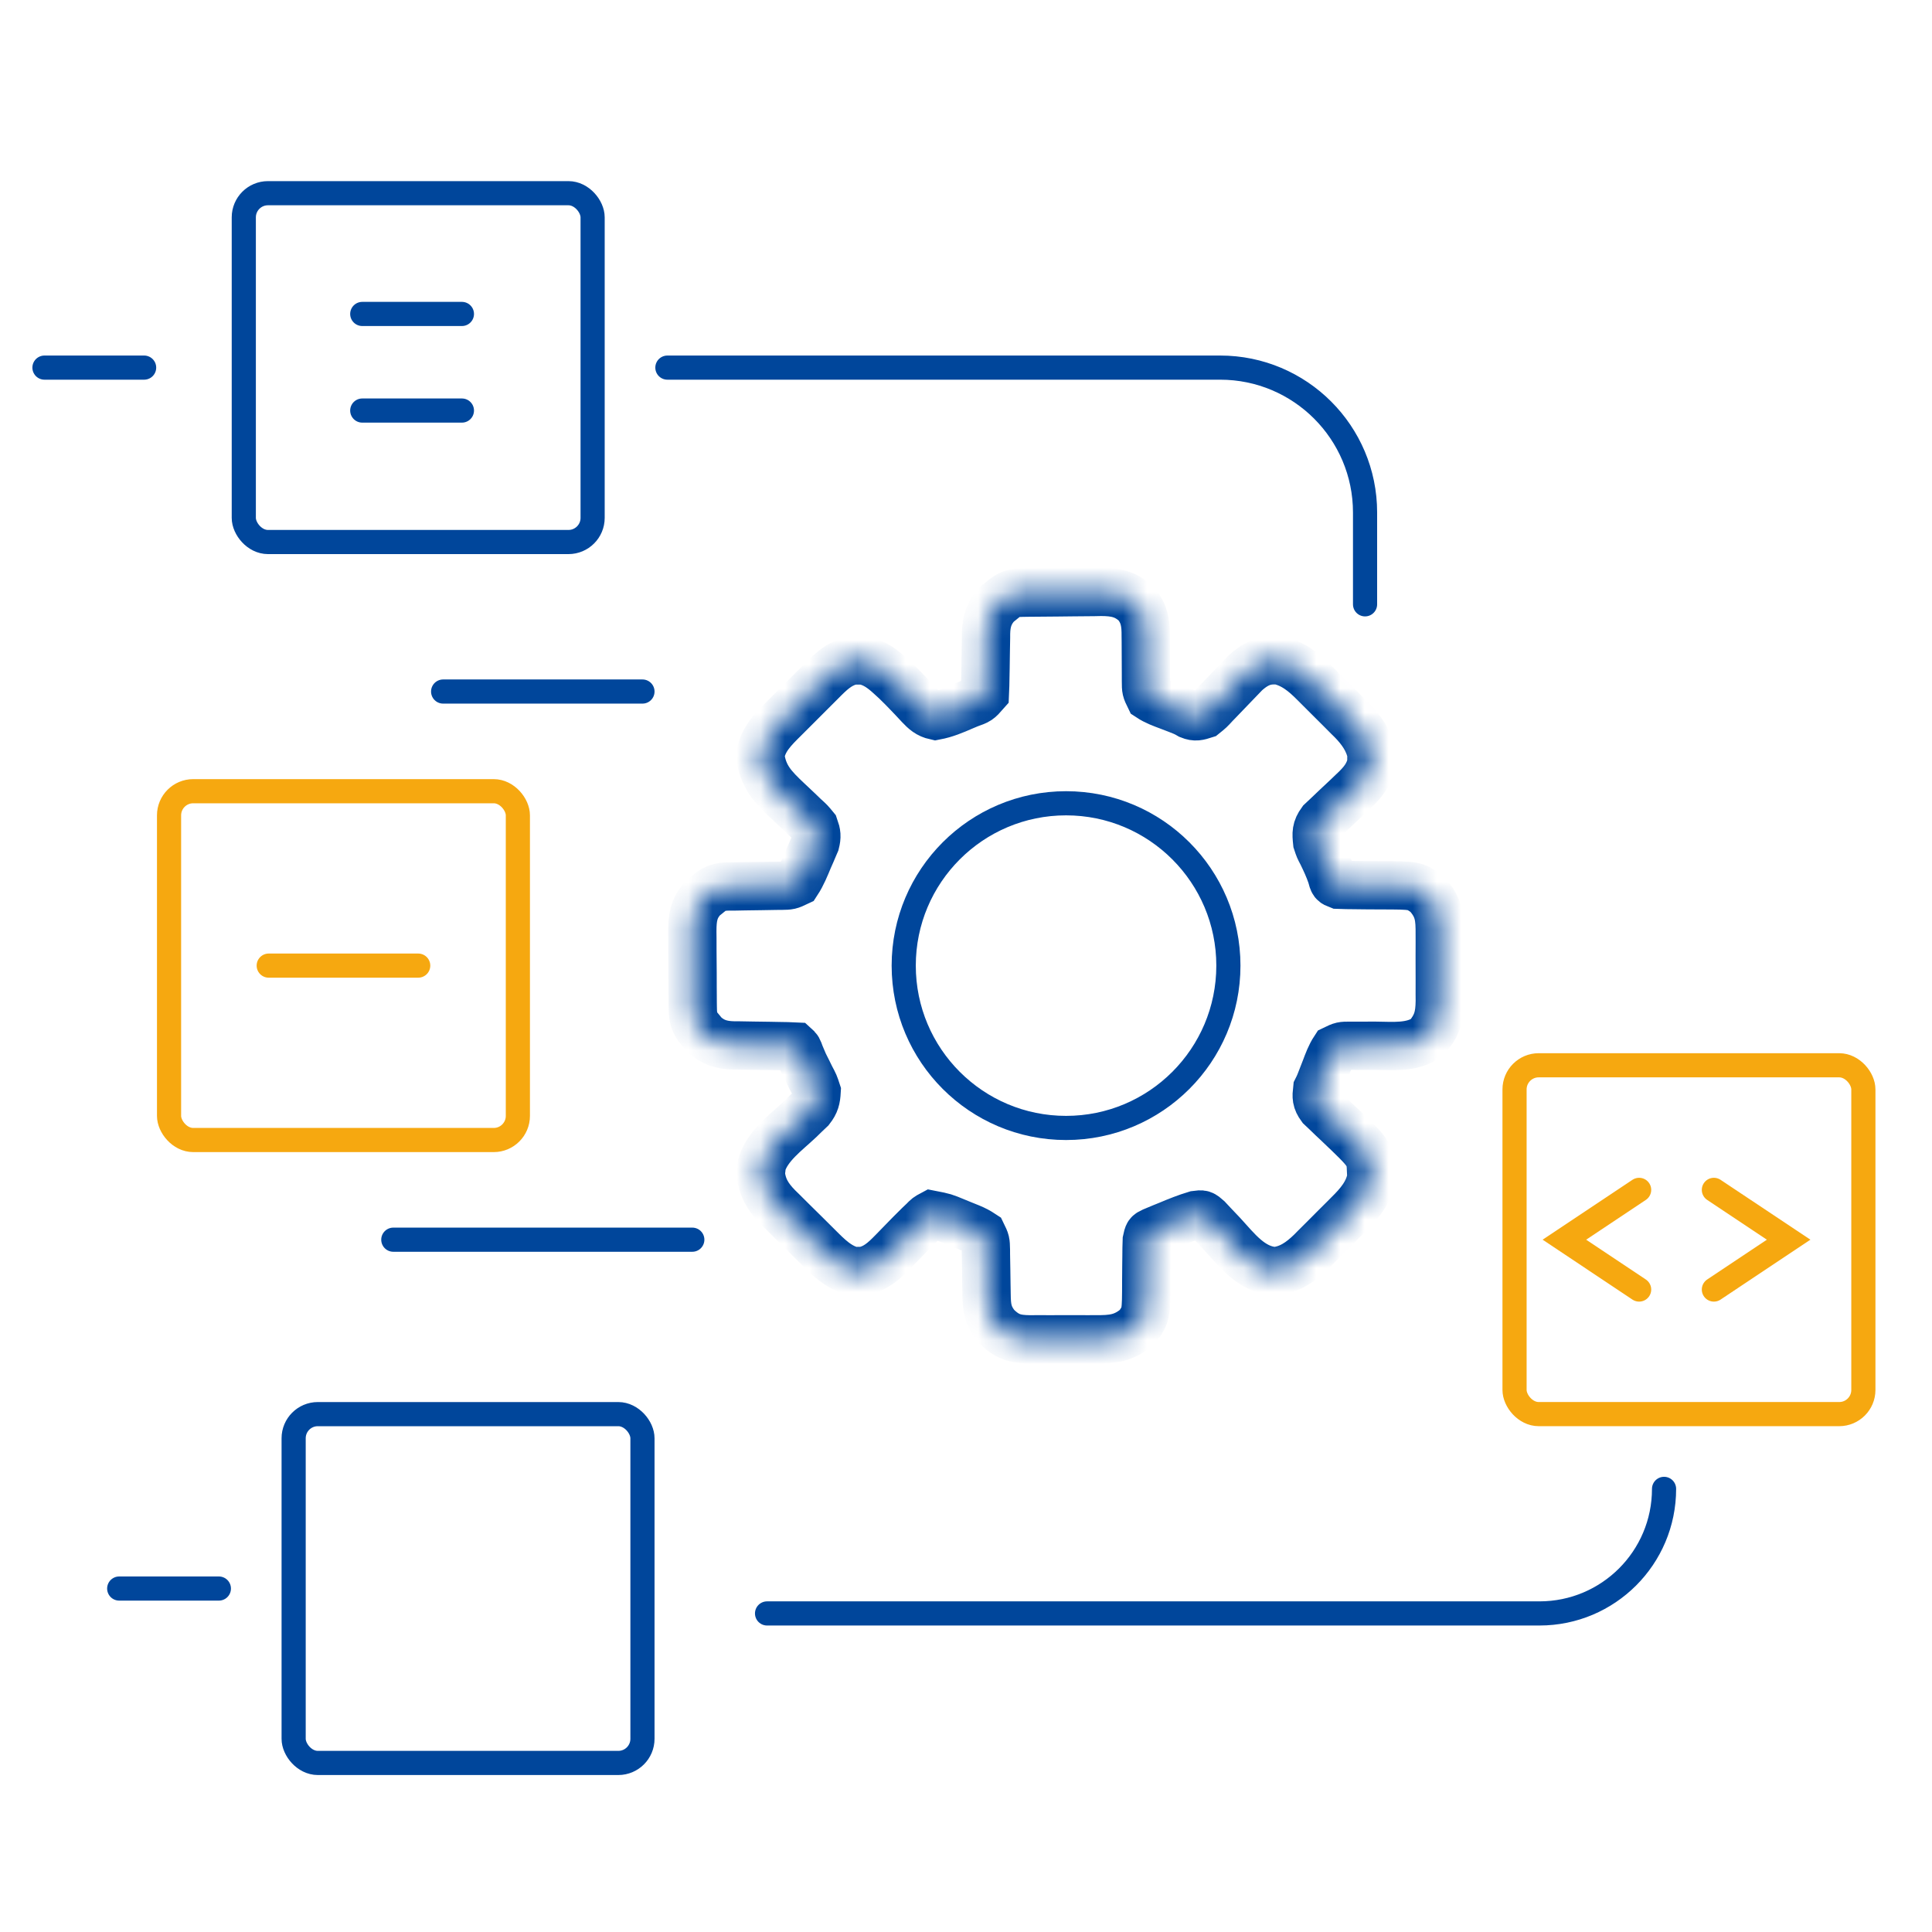
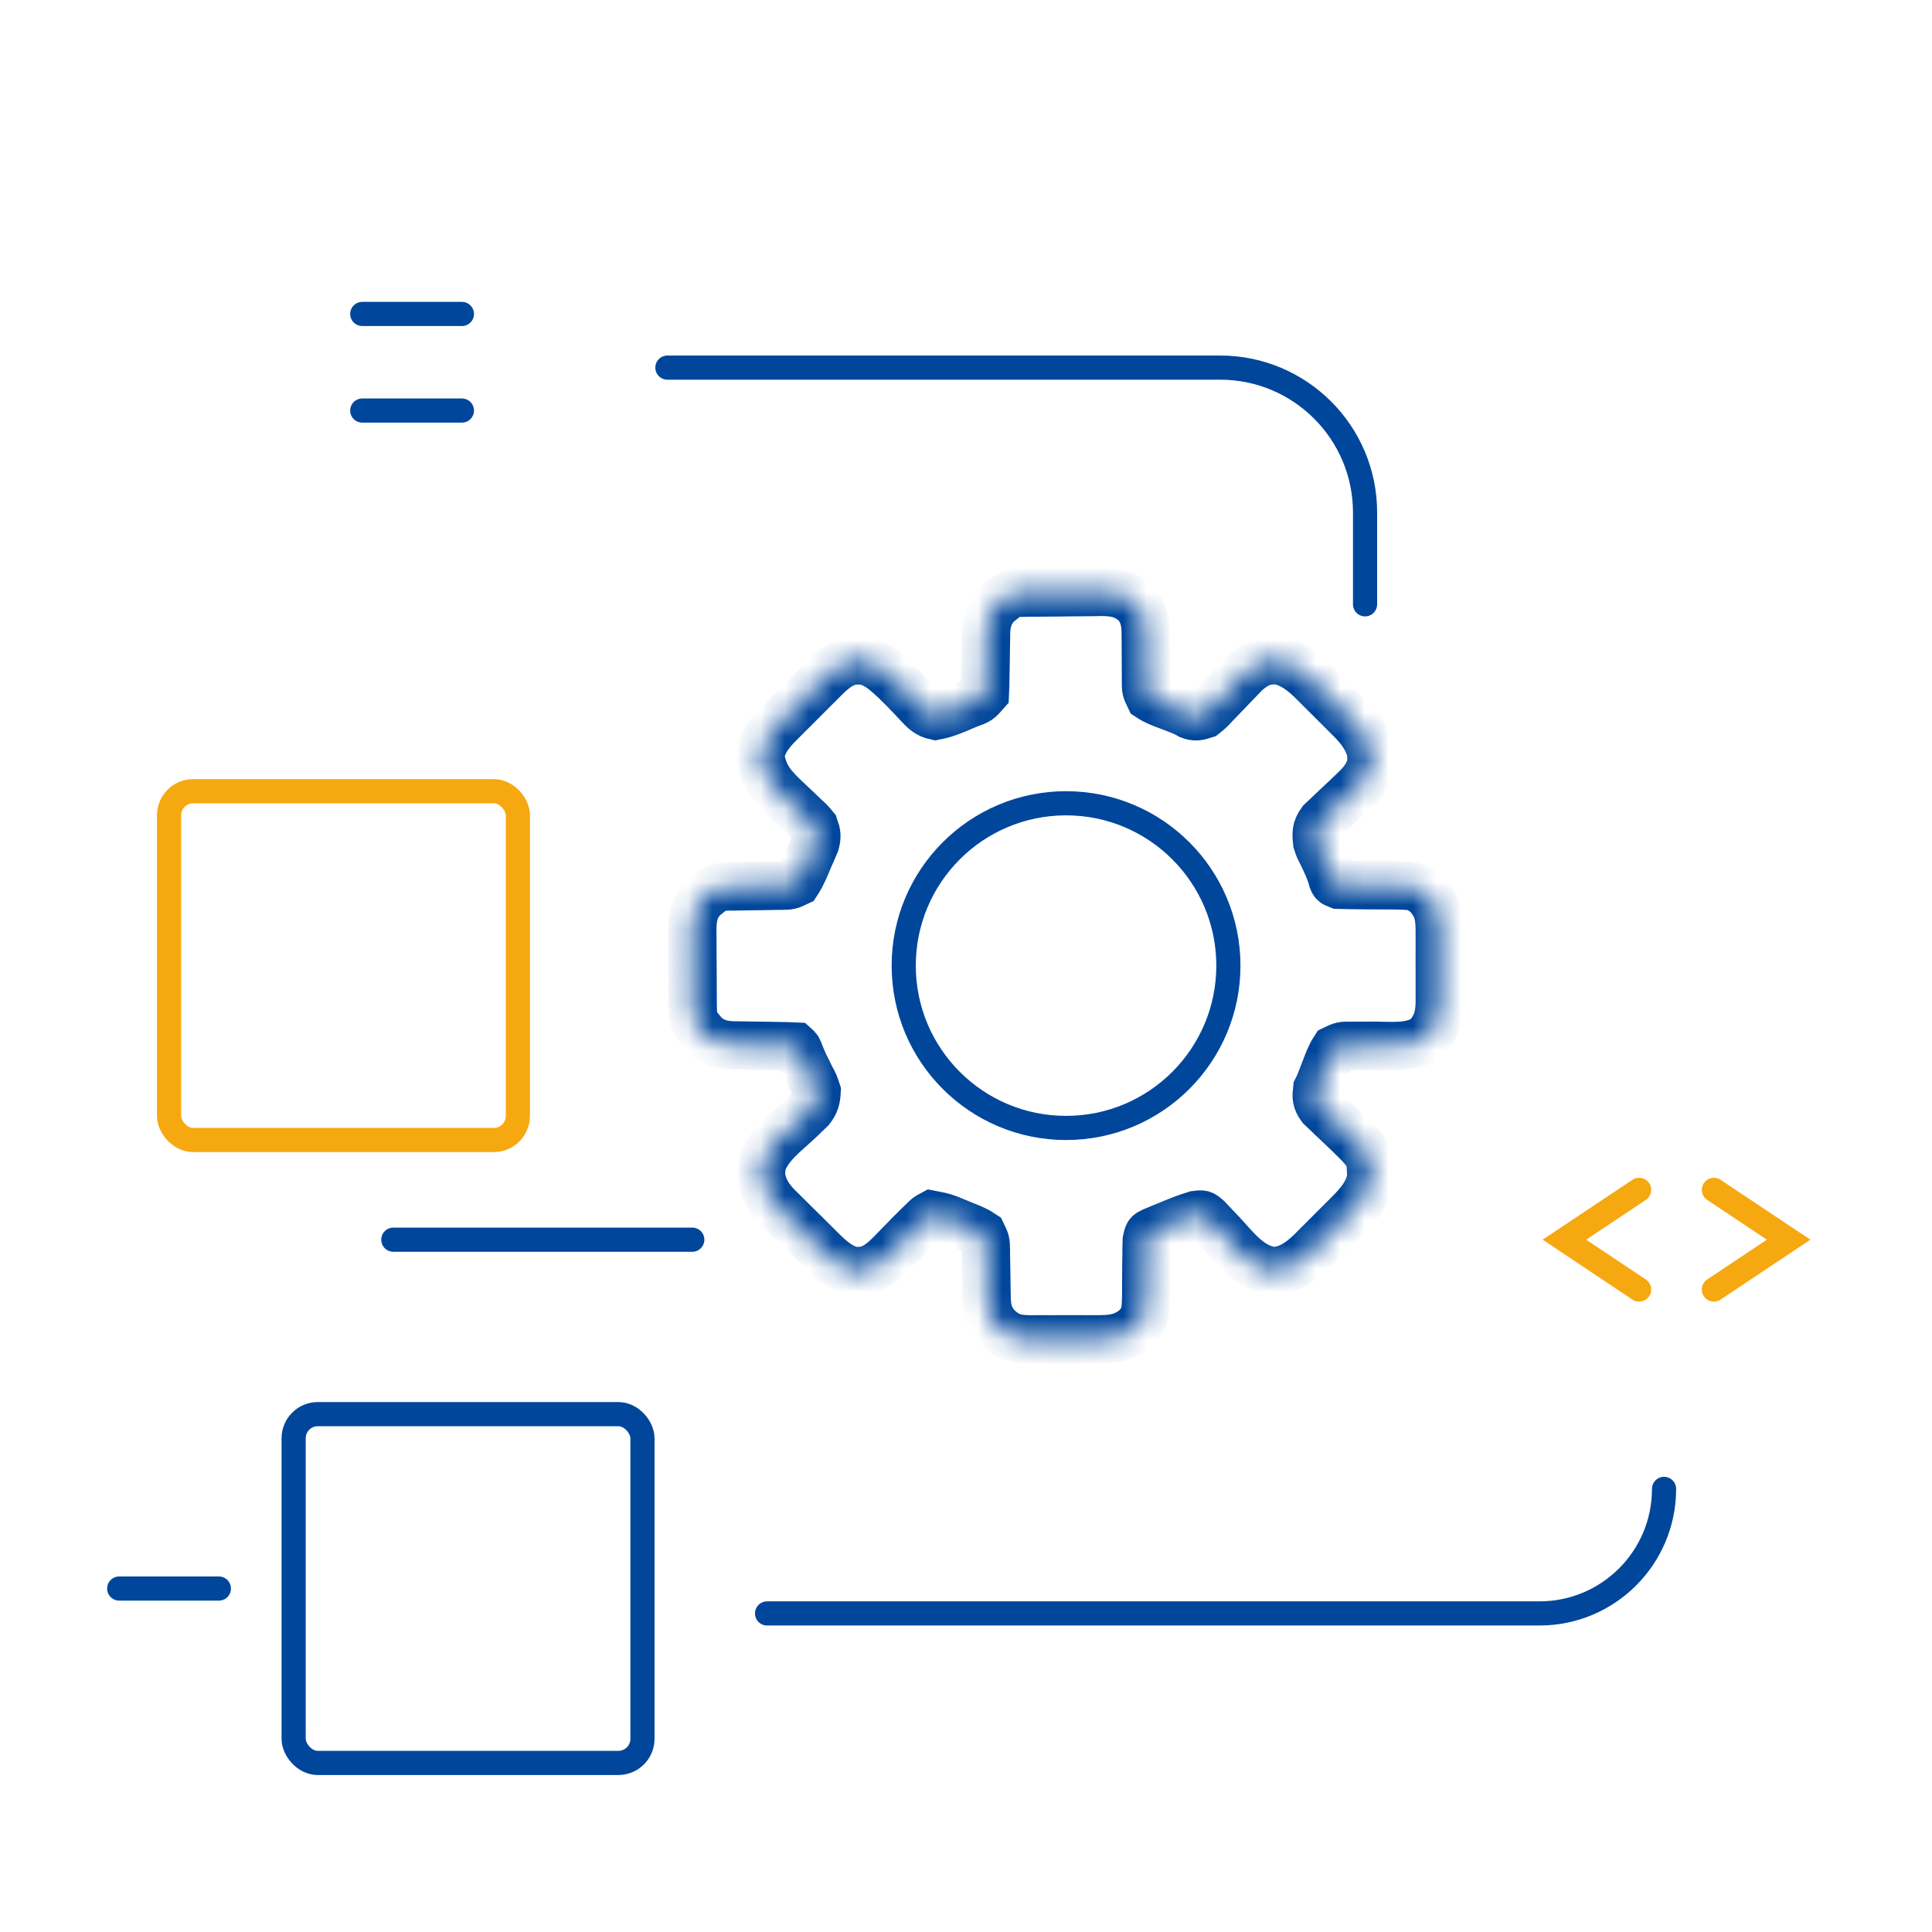
<svg xmlns="http://www.w3.org/2000/svg" width="80" height="80" viewBox="0 0 80 80" fill="none">
-   <rect x="10.095" y="8" width="14.444" height="14.444" rx="1" stroke="#00469B" />
  <rect x="12.159" y="58.556" width="14.444" height="14.444" rx="1" stroke="#00469B" />
-   <rect x="62.714" y="44.111" width="14.444" height="14.444" rx="1" stroke="#F6A810" />
  <rect x="7" y="32.762" width="14.444" height="14.444" rx="1" stroke="#F6A810" />
  <path d="M27.635 15.222H50.524C53.837 15.222 56.524 17.909 56.524 21.222V25.024" stroke="#00469B" stroke-linecap="round" />
  <path d="M31.762 66.809H63.746C66.595 66.809 68.905 64.5 68.905 61.651V61.651" stroke="#00469B" stroke-linecap="round" />
-   <path d="M1.841 15.222H5.968" stroke="#00469B" stroke-linecap="round" />
  <path d="M15 13H19.127" stroke="#00469B" stroke-linecap="round" />
  <path d="M15 17H19.127" stroke="#00469B" stroke-linecap="round" />
-   <path d="M11.127 39.984H17.317" stroke="#F6A810" stroke-linecap="round" />
  <path d="M4.936 65.778H9.063" stroke="#00469B" stroke-linecap="round" />
  <path d="M16.286 51.333H28.667" stroke="#00469B" stroke-linecap="round" />
-   <path d="M18.349 28.635H26.603" stroke="#00469B" stroke-linecap="round" />
  <path d="M70.968 49.27L74.064 51.333L70.968 53.397" stroke="#F6A810" stroke-linecap="round" />
  <path d="M67.873 49.27L64.778 51.333L67.873 53.397" stroke="#F6A810" stroke-linecap="round" />
  <mask id="path-16-inside-1_260_5202" fill="white">
    <path d="M42.343 24.543C42.429 24.542 42.515 24.54 42.604 24.539C42.998 24.535 43.393 24.531 43.788 24.529C43.996 24.528 44.204 24.525 44.412 24.522C44.712 24.517 45.012 24.515 45.312 24.514C45.404 24.512 45.497 24.51 45.592 24.508C46.182 24.51 46.605 24.59 47.045 25.001C47.392 25.409 47.448 25.817 47.442 26.344C47.444 26.444 47.444 26.444 47.445 26.547C47.447 26.759 47.448 26.971 47.448 27.183C47.448 27.396 47.449 27.609 47.451 27.822C47.453 27.954 47.453 28.086 47.452 28.218C47.454 28.565 47.454 28.565 47.602 28.869C47.852 29.034 48.128 29.133 48.407 29.237C49.055 29.485 49.055 29.485 49.264 29.606C49.501 29.703 49.625 29.661 49.868 29.584C50.097 29.4 50.097 29.4 50.317 29.161C50.358 29.119 50.399 29.076 50.441 29.033C50.573 28.898 50.703 28.762 50.832 28.626C50.962 28.49 51.092 28.355 51.222 28.221C51.341 28.099 51.459 27.975 51.577 27.852C51.915 27.55 52.263 27.343 52.723 27.342C52.814 27.34 52.814 27.34 52.907 27.337C53.547 27.462 54.007 27.85 54.453 28.302C54.508 28.357 54.563 28.411 54.619 28.468C54.734 28.582 54.849 28.698 54.964 28.813C55.137 28.989 55.313 29.163 55.489 29.336C55.601 29.449 55.713 29.561 55.825 29.674C55.877 29.725 55.929 29.776 55.983 29.829C56.373 30.228 56.682 30.663 56.791 31.219C56.789 31.279 56.788 31.34 56.786 31.402C56.786 31.494 56.786 31.494 56.786 31.588C56.688 32.097 56.403 32.426 56.033 32.771C55.945 32.855 55.857 32.939 55.77 33.023C55.633 33.153 55.495 33.282 55.357 33.41C55.222 33.535 55.09 33.663 54.958 33.79C54.878 33.865 54.798 33.94 54.716 34.017C54.494 34.323 54.503 34.503 54.542 34.873C54.624 35.123 54.624 35.123 54.746 35.352C54.891 35.649 55.024 35.939 55.132 36.251C55.212 36.555 55.212 36.555 55.424 36.636C55.648 36.645 55.869 36.648 56.092 36.649C56.229 36.65 56.366 36.652 56.503 36.654C56.718 36.656 56.934 36.658 57.149 36.658C58.588 36.66 58.588 36.66 59.084 37.019C59.589 37.571 59.622 37.985 59.617 38.707C59.617 38.805 59.617 38.902 59.618 39.003C59.618 39.209 59.617 39.415 59.616 39.621C59.614 39.935 59.616 40.249 59.618 40.563C59.618 40.763 59.617 40.964 59.617 41.164C59.618 41.258 59.618 41.351 59.619 41.448C59.611 42.092 59.511 42.466 59.084 42.961C58.461 43.4 57.67 43.307 56.94 43.302C56.728 43.302 56.515 43.302 56.302 43.304C56.17 43.305 56.039 43.305 55.907 43.303C55.562 43.304 55.562 43.304 55.258 43.45C55.092 43.703 54.991 43.984 54.884 44.266C54.633 44.917 54.633 44.917 54.542 45.098C54.505 45.423 54.503 45.573 54.699 45.841C54.806 45.942 54.806 45.942 54.916 46.046C54.994 46.121 55.072 46.197 55.152 46.274C55.235 46.352 55.317 46.429 55.402 46.509C56.749 47.791 56.749 47.791 56.775 48.552C56.778 48.615 56.782 48.679 56.785 48.743C56.681 49.388 56.277 49.853 55.825 50.297C55.771 50.352 55.716 50.407 55.66 50.464C55.545 50.579 55.43 50.694 55.314 50.808C55.138 50.981 54.965 51.157 54.791 51.333C54.678 51.445 54.566 51.557 54.453 51.669C54.402 51.721 54.35 51.773 54.298 51.827C53.867 52.247 53.395 52.589 52.778 52.635C51.811 52.57 51.22 51.762 50.61 51.101C50.485 50.967 50.358 50.834 50.231 50.702C50.157 50.623 50.083 50.543 50.006 50.461C49.79 50.271 49.79 50.271 49.513 50.308C49.125 50.425 48.758 50.571 48.385 50.729C48.27 50.775 48.27 50.775 48.152 50.823C48.079 50.853 48.006 50.884 47.931 50.915C47.865 50.943 47.798 50.97 47.73 50.999C47.544 51.087 47.544 51.087 47.486 51.357C47.478 51.576 47.474 51.794 47.474 52.013C47.472 52.146 47.47 52.278 47.469 52.411C47.466 52.619 47.464 52.827 47.464 53.035C47.462 54.421 47.462 54.421 47.111 54.924C46.539 55.424 46.071 55.464 45.333 55.458C45.237 55.459 45.142 55.459 45.043 55.459C44.841 55.459 44.639 55.459 44.438 55.457C44.13 55.455 43.822 55.457 43.513 55.459C43.317 55.459 43.12 55.459 42.924 55.458C42.832 55.459 42.74 55.46 42.646 55.46C42.019 55.452 41.709 55.358 41.255 54.918C40.899 54.471 40.858 54.148 40.852 53.593C40.85 53.459 40.847 53.324 40.845 53.19C40.841 52.978 40.838 52.766 40.836 52.554C40.833 52.35 40.829 52.145 40.825 51.941C40.824 51.846 40.824 51.846 40.824 51.749C40.816 51.406 40.816 51.406 40.669 51.104C40.509 50.998 40.358 50.919 40.18 50.846C40.083 50.806 40.083 50.806 39.983 50.766C39.916 50.739 39.849 50.712 39.779 50.684C39.679 50.643 39.679 50.643 39.578 50.601C39.091 50.399 39.091 50.399 38.578 50.299C38.397 50.396 38.397 50.396 38.242 50.556C38.151 50.642 38.151 50.642 38.059 50.73C37.997 50.791 37.935 50.853 37.872 50.916C37.783 51.005 37.783 51.005 37.692 51.095C37.45 51.339 37.212 51.584 36.974 51.832C36.601 52.213 36.271 52.527 35.728 52.629C35.666 52.629 35.604 52.629 35.54 52.629C35.447 52.632 35.447 52.632 35.353 52.634C34.737 52.509 34.3 52.059 33.871 51.631C33.782 51.543 33.782 51.543 33.692 51.453C33.568 51.33 33.444 51.207 33.32 51.083C33.132 50.894 32.941 50.708 32.751 50.522C32.63 50.401 32.509 50.281 32.388 50.16C32.332 50.105 32.275 50.05 32.217 49.993C31.808 49.578 31.553 49.175 31.502 48.577C31.511 48.516 31.519 48.455 31.527 48.393C31.537 48.301 31.537 48.301 31.547 48.207C31.79 47.435 32.541 46.898 33.109 46.363C33.187 46.287 33.264 46.212 33.344 46.134C33.416 46.066 33.487 45.998 33.56 45.929C33.758 45.674 33.797 45.506 33.815 45.186C33.721 44.899 33.721 44.899 33.572 44.619C33.499 44.47 33.499 44.47 33.424 44.318C33.355 44.18 33.355 44.18 33.285 44.041C33.231 43.916 33.177 43.791 33.126 43.666C33.044 43.435 33.044 43.435 32.933 43.335C32.71 43.324 32.49 43.319 32.267 43.317C32.129 43.314 31.991 43.312 31.853 43.309C31.635 43.306 31.418 43.302 31.2 43.3C30.989 43.297 30.779 43.293 30.569 43.289C30.505 43.289 30.44 43.289 30.374 43.288C29.882 43.277 29.517 43.167 29.152 42.831C29.11 42.779 29.068 42.728 29.024 42.674C28.981 42.622 28.938 42.571 28.893 42.517C28.705 42.248 28.687 42.009 28.685 41.691C28.684 41.608 28.683 41.525 28.682 41.44C28.682 41.35 28.681 41.261 28.681 41.169C28.68 41.076 28.68 40.984 28.679 40.889C28.679 40.693 28.678 40.498 28.678 40.303C28.677 40.004 28.674 39.706 28.671 39.408C28.671 39.218 28.67 39.028 28.67 38.838C28.669 38.749 28.668 38.66 28.667 38.568C28.668 38.011 28.719 37.601 29.118 37.177C29.171 37.135 29.224 37.093 29.278 37.049C29.331 37.006 29.383 36.963 29.438 36.918C29.757 36.682 30.058 36.709 30.441 36.706C30.579 36.703 30.718 36.701 30.857 36.698C31.077 36.694 31.296 36.691 31.515 36.689C31.727 36.687 31.938 36.682 32.15 36.678C32.248 36.678 32.248 36.678 32.348 36.677C32.699 36.671 32.699 36.671 33.009 36.525C33.21 36.218 33.342 35.883 33.484 35.545C33.517 35.47 33.55 35.395 33.584 35.318C33.615 35.245 33.646 35.172 33.678 35.097C33.707 35.031 33.735 34.965 33.764 34.897C33.829 34.64 33.815 34.506 33.726 34.256C33.541 34.03 33.541 34.03 33.303 33.814C33.216 33.73 33.129 33.646 33.042 33.563C32.905 33.433 32.768 33.304 32.63 33.175C32.014 32.594 31.59 32.167 31.483 31.298C31.568 30.625 32.026 30.187 32.488 29.729C32.547 29.67 32.606 29.611 32.667 29.55C32.791 29.426 32.915 29.302 33.04 29.178C33.23 28.99 33.419 28.8 33.607 28.61C33.728 28.489 33.85 28.368 33.971 28.247C34.027 28.191 34.083 28.134 34.141 28.076C34.496 27.726 34.836 27.432 35.344 27.346C35.407 27.346 35.47 27.347 35.535 27.348C35.629 27.347 35.629 27.347 35.725 27.346C36.185 27.424 36.527 27.677 36.863 27.987C36.938 28.056 37.014 28.124 37.091 28.195C37.278 28.375 37.458 28.557 37.636 28.745C37.686 28.798 37.736 28.85 37.788 28.904C37.886 29.007 37.984 29.111 38.08 29.217C38.287 29.434 38.437 29.573 38.734 29.639C39.143 29.561 39.504 29.409 39.884 29.243C39.961 29.211 40.038 29.179 40.117 29.145C40.519 29.003 40.519 29.003 40.783 28.703C40.793 28.484 40.799 28.268 40.801 28.049C40.804 27.915 40.806 27.782 40.809 27.648C40.812 27.438 40.816 27.227 40.818 27.017C40.821 26.813 40.825 26.61 40.829 26.407C40.829 26.345 40.829 26.282 40.83 26.218C40.842 25.734 40.955 25.369 41.29 25.013C41.369 24.95 41.369 24.95 41.45 24.885C41.503 24.842 41.556 24.799 41.61 24.754C41.865 24.566 42.031 24.548 42.343 24.543Z" />
  </mask>
  <path d="M42.343 24.543C42.429 24.542 42.515 24.54 42.604 24.539C42.998 24.535 43.393 24.531 43.788 24.529C43.996 24.528 44.204 24.525 44.412 24.522C44.712 24.517 45.012 24.515 45.312 24.514C45.404 24.512 45.497 24.51 45.592 24.508C46.182 24.51 46.605 24.59 47.045 25.001C47.392 25.409 47.448 25.817 47.442 26.344C47.444 26.444 47.444 26.444 47.445 26.547C47.447 26.759 47.448 26.971 47.448 27.183C47.448 27.396 47.449 27.609 47.451 27.822C47.453 27.954 47.453 28.086 47.452 28.218C47.454 28.565 47.454 28.565 47.602 28.869C47.852 29.034 48.128 29.133 48.407 29.237C49.055 29.485 49.055 29.485 49.264 29.606C49.501 29.703 49.625 29.661 49.868 29.584C50.097 29.4 50.097 29.4 50.317 29.161C50.358 29.119 50.399 29.076 50.441 29.033C50.573 28.898 50.703 28.762 50.832 28.626C50.962 28.49 51.092 28.355 51.222 28.221C51.341 28.099 51.459 27.975 51.577 27.852C51.915 27.55 52.263 27.343 52.723 27.342C52.814 27.34 52.814 27.34 52.907 27.337C53.547 27.462 54.007 27.85 54.453 28.302C54.508 28.357 54.563 28.411 54.619 28.468C54.734 28.582 54.849 28.698 54.964 28.813C55.137 28.989 55.313 29.163 55.489 29.336C55.601 29.449 55.713 29.561 55.825 29.674C55.877 29.725 55.929 29.776 55.983 29.829C56.373 30.228 56.682 30.663 56.791 31.219C56.789 31.279 56.788 31.34 56.786 31.402C56.786 31.494 56.786 31.494 56.786 31.588C56.688 32.097 56.403 32.426 56.033 32.771C55.945 32.855 55.857 32.939 55.77 33.023C55.633 33.153 55.495 33.282 55.357 33.41C55.222 33.535 55.09 33.663 54.958 33.79C54.878 33.865 54.798 33.94 54.716 34.017C54.494 34.323 54.503 34.503 54.542 34.873C54.624 35.123 54.624 35.123 54.746 35.352C54.891 35.649 55.024 35.939 55.132 36.251C55.212 36.555 55.212 36.555 55.424 36.636C55.648 36.645 55.869 36.648 56.092 36.649C56.229 36.65 56.366 36.652 56.503 36.654C56.718 36.656 56.934 36.658 57.149 36.658C58.588 36.66 58.588 36.66 59.084 37.019C59.589 37.571 59.622 37.985 59.617 38.707C59.617 38.805 59.617 38.902 59.618 39.003C59.618 39.209 59.617 39.415 59.616 39.621C59.614 39.935 59.616 40.249 59.618 40.563C59.618 40.763 59.617 40.964 59.617 41.164C59.618 41.258 59.618 41.351 59.619 41.448C59.611 42.092 59.511 42.466 59.084 42.961C58.461 43.4 57.67 43.307 56.94 43.302C56.728 43.302 56.515 43.302 56.302 43.304C56.17 43.305 56.039 43.305 55.907 43.303C55.562 43.304 55.562 43.304 55.258 43.45C55.092 43.703 54.991 43.984 54.884 44.266C54.633 44.917 54.633 44.917 54.542 45.098C54.505 45.423 54.503 45.573 54.699 45.841C54.806 45.942 54.806 45.942 54.916 46.046C54.994 46.121 55.072 46.197 55.152 46.274C55.235 46.352 55.317 46.429 55.402 46.509C56.749 47.791 56.749 47.791 56.775 48.552C56.778 48.615 56.782 48.679 56.785 48.743C56.681 49.388 56.277 49.853 55.825 50.297C55.771 50.352 55.716 50.407 55.66 50.464C55.545 50.579 55.43 50.694 55.314 50.808C55.138 50.981 54.965 51.157 54.791 51.333C54.678 51.445 54.566 51.557 54.453 51.669C54.402 51.721 54.35 51.773 54.298 51.827C53.867 52.247 53.395 52.589 52.778 52.635C51.811 52.57 51.22 51.762 50.61 51.101C50.485 50.967 50.358 50.834 50.231 50.702C50.157 50.623 50.083 50.543 50.006 50.461C49.79 50.271 49.79 50.271 49.513 50.308C49.125 50.425 48.758 50.571 48.385 50.729C48.27 50.775 48.27 50.775 48.152 50.823C48.079 50.853 48.006 50.884 47.931 50.915C47.865 50.943 47.798 50.97 47.73 50.999C47.544 51.087 47.544 51.087 47.486 51.357C47.478 51.576 47.474 51.794 47.474 52.013C47.472 52.146 47.47 52.278 47.469 52.411C47.466 52.619 47.464 52.827 47.464 53.035C47.462 54.421 47.462 54.421 47.111 54.924C46.539 55.424 46.071 55.464 45.333 55.458C45.237 55.459 45.142 55.459 45.043 55.459C44.841 55.459 44.639 55.459 44.438 55.457C44.13 55.455 43.822 55.457 43.513 55.459C43.317 55.459 43.12 55.459 42.924 55.458C42.832 55.459 42.74 55.46 42.646 55.46C42.019 55.452 41.709 55.358 41.255 54.918C40.899 54.471 40.858 54.148 40.852 53.593C40.85 53.459 40.847 53.324 40.845 53.19C40.841 52.978 40.838 52.766 40.836 52.554C40.833 52.35 40.829 52.145 40.825 51.941C40.824 51.846 40.824 51.846 40.824 51.749C40.816 51.406 40.816 51.406 40.669 51.104C40.509 50.998 40.358 50.919 40.18 50.846C40.083 50.806 40.083 50.806 39.983 50.766C39.916 50.739 39.849 50.712 39.779 50.684C39.679 50.643 39.679 50.643 39.578 50.601C39.091 50.399 39.091 50.399 38.578 50.299C38.397 50.396 38.397 50.396 38.242 50.556C38.151 50.642 38.151 50.642 38.059 50.73C37.997 50.791 37.935 50.853 37.872 50.916C37.783 51.005 37.783 51.005 37.692 51.095C37.45 51.339 37.212 51.584 36.974 51.832C36.601 52.213 36.271 52.527 35.728 52.629C35.666 52.629 35.604 52.629 35.54 52.629C35.447 52.632 35.447 52.632 35.353 52.634C34.737 52.509 34.3 52.059 33.871 51.631C33.782 51.543 33.782 51.543 33.692 51.453C33.568 51.33 33.444 51.207 33.32 51.083C33.132 50.894 32.941 50.708 32.751 50.522C32.63 50.401 32.509 50.281 32.388 50.16C32.332 50.105 32.275 50.05 32.217 49.993C31.808 49.578 31.553 49.175 31.502 48.577C31.511 48.516 31.519 48.455 31.527 48.393C31.537 48.301 31.537 48.301 31.547 48.207C31.79 47.435 32.541 46.898 33.109 46.363C33.187 46.287 33.264 46.212 33.344 46.134C33.416 46.066 33.487 45.998 33.56 45.929C33.758 45.674 33.797 45.506 33.815 45.186C33.721 44.899 33.721 44.899 33.572 44.619C33.499 44.47 33.499 44.47 33.424 44.318C33.355 44.18 33.355 44.18 33.285 44.041C33.231 43.916 33.177 43.791 33.126 43.666C33.044 43.435 33.044 43.435 32.933 43.335C32.71 43.324 32.49 43.319 32.267 43.317C32.129 43.314 31.991 43.312 31.853 43.309C31.635 43.306 31.418 43.302 31.2 43.3C30.989 43.297 30.779 43.293 30.569 43.289C30.505 43.289 30.44 43.289 30.374 43.288C29.882 43.277 29.517 43.167 29.152 42.831C29.11 42.779 29.068 42.728 29.024 42.674C28.981 42.622 28.938 42.571 28.893 42.517C28.705 42.248 28.687 42.009 28.685 41.691C28.684 41.608 28.683 41.525 28.682 41.44C28.682 41.35 28.681 41.261 28.681 41.169C28.68 41.076 28.68 40.984 28.679 40.889C28.679 40.693 28.678 40.498 28.678 40.303C28.677 40.004 28.674 39.706 28.671 39.408C28.671 39.218 28.67 39.028 28.67 38.838C28.669 38.749 28.668 38.66 28.667 38.568C28.668 38.011 28.719 37.601 29.118 37.177C29.171 37.135 29.224 37.093 29.278 37.049C29.331 37.006 29.383 36.963 29.438 36.918C29.757 36.682 30.058 36.709 30.441 36.706C30.579 36.703 30.718 36.701 30.857 36.698C31.077 36.694 31.296 36.691 31.515 36.689C31.727 36.687 31.938 36.682 32.15 36.678C32.248 36.678 32.248 36.678 32.348 36.677C32.699 36.671 32.699 36.671 33.009 36.525C33.21 36.218 33.342 35.883 33.484 35.545C33.517 35.47 33.55 35.395 33.584 35.318C33.615 35.245 33.646 35.172 33.678 35.097C33.707 35.031 33.735 34.965 33.764 34.897C33.829 34.64 33.815 34.506 33.726 34.256C33.541 34.03 33.541 34.03 33.303 33.814C33.216 33.73 33.129 33.646 33.042 33.563C32.905 33.433 32.768 33.304 32.63 33.175C32.014 32.594 31.59 32.167 31.483 31.298C31.568 30.625 32.026 30.187 32.488 29.729C32.547 29.67 32.606 29.611 32.667 29.55C32.791 29.426 32.915 29.302 33.04 29.178C33.23 28.99 33.419 28.8 33.607 28.61C33.728 28.489 33.85 28.368 33.971 28.247C34.027 28.191 34.083 28.134 34.141 28.076C34.496 27.726 34.836 27.432 35.344 27.346C35.407 27.346 35.47 27.347 35.535 27.348C35.629 27.347 35.629 27.347 35.725 27.346C36.185 27.424 36.527 27.677 36.863 27.987C36.938 28.056 37.014 28.124 37.091 28.195C37.278 28.375 37.458 28.557 37.636 28.745C37.686 28.798 37.736 28.85 37.788 28.904C37.886 29.007 37.984 29.111 38.08 29.217C38.287 29.434 38.437 29.573 38.734 29.639C39.143 29.561 39.504 29.409 39.884 29.243C39.961 29.211 40.038 29.179 40.117 29.145C40.519 29.003 40.519 29.003 40.783 28.703C40.793 28.484 40.799 28.268 40.801 28.049C40.804 27.915 40.806 27.782 40.809 27.648C40.812 27.438 40.816 27.227 40.818 27.017C40.821 26.813 40.825 26.61 40.829 26.407C40.829 26.345 40.829 26.282 40.83 26.218C40.842 25.734 40.955 25.369 41.29 25.013C41.369 24.95 41.369 24.95 41.45 24.885C41.503 24.842 41.556 24.799 41.61 24.754C41.865 24.566 42.031 24.548 42.343 24.543Z" stroke="#00469B" stroke-width="2" mask="url(#path-16-inside-1_260_5202)" />
  <circle cx="44.143" cy="39.984" r="6.722" stroke="#00469B" />
</svg>